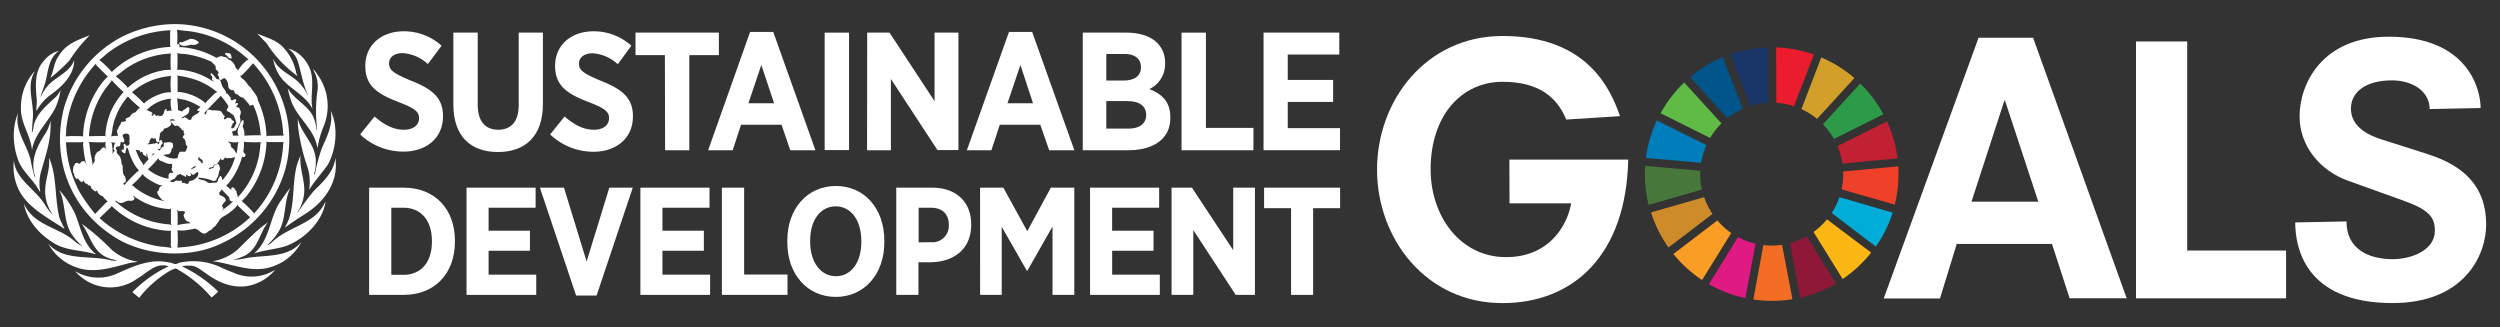
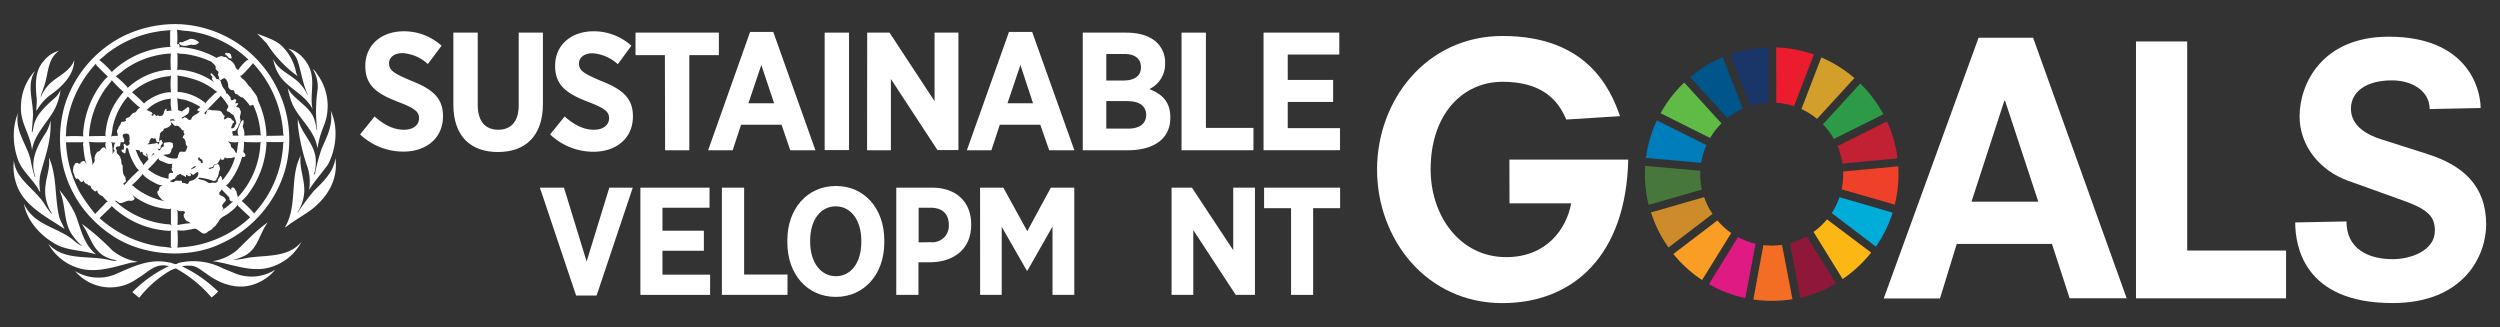
<svg xmlns="http://www.w3.org/2000/svg" id="Layer_1" data-name="Layer 1" width="596" height="78" viewBox="0 0 596 78">
  <rect x="0" y="0" width="596" height="78" fill="#333333" stroke="none" />
  <defs>
    <style>.cls-1{fill:#fff;}.cls-2{fill:#5fba46;}.cls-3{fill:#d19f2a;}.cls-4{fill:#c22033;}.cls-5{fill:#2d9a47;}.cls-6{fill:#48773c;}.cls-7{fill:#fdb714;}.cls-8{fill:#ef412a;}.cls-9{fill:#f99d25;}.cls-10{fill:#007dbb;}.cls-11{fill:#8f1838;}.cls-12{fill:#00add8;}.cls-13{fill:#f36e24;}.cls-14{fill:#ea1c2d;}.cls-15{fill:#e01a83;}.cls-16{fill:#1a3668;}.cls-17{fill:#cd8b2a;}.cls-18{fill:#00558a;}</style>
  </defs>
  <title>Artboard 7 copyUNsdgs</title>
  <path class="cls-1" d="M66.17,21.28A27,27,0,0,1,68,40.4,27.78,27.78,0,0,1,52.85,58c-8,3.93-19.42,3-26.58-2.18-9.94-6.82-14-18.56-11-30.15a27.7,27.7,0,0,1,14-17A28.64,28.64,0,0,1,41.66,5.74,27.33,27.33,0,0,1,66.17,21.28ZM42.2,7.07a18.78,18.78,0,0,1,0,3.76.59.59,0,0,1,.13-.33c.19-.11.35.06.43.19s.1.52-.07.63c.17,0,.25-.1.4-.1a20.25,20.25,0,0,1,8.58,2.61v-.06c.53-.26,1.21-.6,1.76-.14.65-.24.77.56,1.3.65a2.89,2.89,0,0,1,1.45,1.84c.12.25.5.42.55.68a10.61,10.61,0,0,1,2.06-2.38l.46-.19A25.38,25.38,0,0,0,44.85,7.4,20.85,20.85,0,0,1,42.2,7.07Zm-1.52.14A26.5,26.5,0,0,0,26,12.39c-.83.57-1.57,1.44-2.41,1.93h.12a22.9,22.9,0,0,1,3,2.9l.07-.19a21.61,21.61,0,0,1,13.9-5.85l-.12-.33,0-3.26Zm4.67,2.05-2,.85c-.17-.07-.48-.15-.59.06s0,.17,0,.24c.72.92,2,.4,2.87.23a1.73,1.73,0,0,0,1.77-.47v-.09A2.76,2.76,0,0,0,45.35,9.26Zm-3.17,3.36.13.26c0,1.27.06,2.61-.07,3.8a4.37,4.37,0,0,1,1.57.05,16,16,0,0,1,7.32,2.94,1.94,1.94,0,0,1-.63-1,.14.14,0,0,1,.16-.05c0-.43-.42-.64-.49-1a.28.28,0,0,1,.3-.13,8.72,8.72,0,0,1,1.2,1.41c.3-.13.55.06.76.23.4.23.15.73.45,1,.06.81,1,1.26,1,2.06,0,.19.25,0,.33.13l.81,1c-.15.19,0,.42.14.56.37.16.57-.3.94-.23.53.3-.08.65,0,1,.21,0,.46-.17.63,0s-.25.49-.37.68.24.23.46.3.4.28.33.49c.68.7-.21,1.47.12,2.21a1.3,1.3,0,0,1-.35,1.34c0,.6-.53,1-.75,1.47l-.69.13c-.37.37.31.82-.06,1.05l1.52,0-.16-.17a2.23,2.23,0,0,1,.21-1.93,4.2,4.2,0,0,1,.72-1.49c.09,0,.27-.21.35,0a2.68,2.68,0,0,1-.23,1.4,4.19,4.19,0,0,1,.42,2.22c1.35-.09,2.67-.11,4-.1l-.13-.26a19.62,19.62,0,0,0-1.76-7c-.29,0-.49.25-.82.17a.25.25,0,0,1-.16-.28,21.26,21.26,0,0,0-1.5-1.65c-.69.06-1-.74-1.63-.82-.56-.23-.18-1.13-1-.89a1.29,1.29,0,0,1-.86-.91,2.23,2.23,0,0,0-.77-1.93c-.49-.18-.7.48-1.19.37-.27-.14-.15-.49-.23-.72s-.33-.36-.28-.63c.64-.84-.78-.83-.47-1.66-.08-.6-.69-.83-1-1.3a22,22,0,0,0-6.6-1.9A4.32,4.32,0,0,1,42.18,12.62Zm12.31,0c-.29.27-.53-.24-.79.07a.52.52,0,0,0,.09.39c.57.21.64,1,1.38.85.22-.25-.14-.51-.07-.82A.81.81,0,0,0,54.49,12.65ZM30.07,16.31c-.85.59-1.62,1.35-2.49,1.86a23.35,23.35,0,0,1,2.75,2.55l.09.26a16.33,16.33,0,0,1,8.16-4.14,7.15,7.15,0,0,1,2.15-.16,27,27,0,0,1,0-3.92A20.88,20.88,0,0,0,30.07,16.31ZM60.3,15.07A30.47,30.47,0,0,1,57.59,18l-.46.1c.28.07.36.41.56.61,1,.53,1.25,1.59,2.12,2.19.49,1,1.62,1.81,1.66,3a21.63,21.63,0,0,1,2.06,8.45l-.1.16a.53.53,0,0,0,.32-.12l3.92-.07c-.26-.38-.15-.94-.22-1.4A26.89,26.89,0,0,0,60.3,15.07Zm-37.42.1a26.77,26.77,0,0,0-7,14.85c-.15.82-.06,1.66-.22,2.49a29.44,29.44,0,0,1,4.2,0L19.81,32a22.19,22.19,0,0,1,4.08-11.66,11.37,11.37,0,0,1,1.82-2.08c-.88-.83-1.81-1.79-2.73-2.71ZM40.77,18l-.23.14A15.8,15.8,0,0,0,31.47,22a36.92,36.92,0,0,1,2.9,2.7l.2-.29a12.37,12.37,0,0,1,4.15-2.15A6.2,6.2,0,0,1,40.77,22,17.92,17.92,0,0,1,40.77,18Zm1.43,0,.14.3,0,3.68.35-.06a11.88,11.88,0,0,1,6.11,2.49l.1.28c.61-.86,1.54-1.59,2.26-2.41l.68-.39-.33-.14A16,16,0,0,0,46.58,19,23.8,23.8,0,0,0,42.2,18Zm-15.6,1,0,.26L25.1,21.18a21.69,21.69,0,0,0-3.89,11.29l3.73-.06.35.13c-.15-.09-.11-.26-.16-.39a16.4,16.4,0,0,1,4.34-10.22A26.82,26.82,0,0,1,26.6,19.06Zm26,3.78-.06.16c-1.26,1.31-2.63,2.66-3.83,4a.93.93,0,0,0,.37.39c0-.32.23-.61.26-.95.33-.45.81-.16,1.24-.07a9.06,9.06,0,0,1,1.93.14c.49.25.53.87,1,1.12a.37.37,0,0,1-.14.51c.14,1,.63-.27,1.14,0,.22.08.49.05.66.28.08.42.6.34.62.75,0,.2-.25.26-.39.37.12.41-.42.66-.23,1.1.79.15.81-.76,1.18-1.17a7.19,7.19,0,0,0-.76-2.06c-.45-.09-.72-.62-1.17-.72-.87-.34.13-.88,0-1.4A16.9,16.9,0,0,0,52.62,22.84ZM30.49,23a16,16,0,0,0-3.66,7.53,12.11,12.11,0,0,1-.33,2,3.48,3.48,0,0,1,1.7-.07c-.31-.16-.05-.55-.23-.77s-.09-.76.23-1c0-.56.56-.85.62-1.35s.8-.19,1.11-.49c.2-.11,0-.3,0-.45.27-.36.69-.35,1-.56a3,3,0,0,1,.91-.95c.82,0,.83-1.11,1.61-1.14A32,32,0,0,1,30.49,23Zm11.75.45a24.35,24.35,0,0,1,.19,2.81l1,.33c.29-.48.91-.57,1.19-1,.17-.15.38,0,.51.16A2.7,2.7,0,0,1,45,26.8c-.37.73-1.24.83-1.73,1.36.32.18.49-.15.75-.22a1.65,1.65,0,0,1,.91.61c.25.11.48,0,.7-.12.15-1.13,1.56-1,2-2l-.26.09c-.1-.15-.38-.08-.36-.33a3.09,3.09,0,0,1,.81-.65,14.11,14.11,0,0,0-3.87-1.77A12.51,12.51,0,0,1,42.24,23.43Zm-7.32,2.84h.3c.33.33.86.26,1.11.69.12.25-.24.22-.22.42s.16.07.22.17c.25.09.2-.15.29-.26.34-.34.4.33.73.33a.5.5,0,0,1,.72.09c.21-.19.68,0,.74-.37.43-.44.2-1.14.82-1.42.22.12,0,.32.07.51.42.18.9-.35,1.24.07a8.6,8.6,0,0,1-.21-3A9.32,9.32,0,0,0,34.92,26.27Zm6.6,2.26c-.22-.25-.69-.1-1,0,.27.27.17.76.33,1.1a2.59,2.59,0,0,1-1.73,1c-.18.22-.13.69-.56.65-.13.3-.6.48-.42.91a8.14,8.14,0,0,0-.23,1.57c-.8.5-.57-.67-1-.91l-.14.23c-.16,0-.27-.06-.38-.16A.42.42,0,0,0,36,33c-.18.3-.45.55-.38,1-.08.24-.49.16-.44.42a9.16,9.16,0,0,0,1.38-.19c.31.08.57-.15.88-.17a.3.3,0,0,1,.19.33h.11a.55.55,0,0,0,.22-.65c0-.29.34-.29.53-.37.17.08.07.26.09.39.62.24-.15.68-.23,1s0,.84-.51.76a.19.19,0,0,1-.14-.23h-.07a.69.69,0,0,0,.37.61c.38-.31.39-.84.94-.91.28-.3-.13-.76.3-1,.7,0,1.47-.32,2,.25,0,.25-.13.36.07.56a2.6,2.6,0,0,1-.49.91.46.46,0,0,1-.13.52c-.19.83-1.15.44-1.7.72a4.32,4.32,0,0,0,3,.82c.59,0,.33-.75.63-1.08.19-.95,1.06-.3,1.59-.56a3.74,3.74,0,0,0,.46-1.26.92.92,0,0,1-.37-1c-.23-.31-.2-.89-.7-.94a.27.27,0,0,1,.05-.33c0-.3.29-.39.37-.62-.31-.21-.23-.66-.2-.91-.54.15-.59-.55-1-.7-.1-.31-.44-.36-.71-.42-.65.31-.76-.49-1.25-.68-.06-.15-.17-.37,0-.49s.57,0,.85,0ZM29.7,31.89c-1.1.35.18,1.18-.1,1.86-.15.4-.55,0-.84.19l-.11.72c-.16.43-.69.11-.94.4s0,.56.17.77c-.38.87.85,1.15.84,1.94.38.48,0,1.19.49,1.63.12.88-.12,2.08.65,2.77L30,43c.16.58-.7.43-.59.95.17-.08.21.14.22.19v0a35.6,35.6,0,0,1,3.5-3.56l-.52-.52a13.55,13.55,0,0,1-2.09-4.67l-.4-.2c0,.44-.22.78-.19,1.21l-.14.16c-.28,0-.46-.24-.7-.39-.06-.15-.21-.39,0-.52a.45.45,0,0,1,.33.1c.12-.15.07-.37.14-.56s-.25-.63,0-.91c.25,0,.45.28.55.46.26.08.47-.13.68-.23,0-.23.33-.54,0-.68a3.25,3.25,0,0,0,0-1.61C30.57,31.77,30.07,31.85,29.7,31.89Zm25.47.46c-.11.06-.26,0-.4,0A.91.91,0,0,1,55.17,32.35Zm-.85,1.33.43.43c.42.28.13.89.58,1.14s.72.88,1,1.35a1.33,1.33,0,0,0,.13-.4c.19-.75.16-1.59.39-2.33A5.56,5.56,0,0,1,54.32,33.68Zm9.31.19-.23-.16.13.37a21.81,21.81,0,0,1-4.31,12.08,9,9,0,0,1-1.6,1.75,30.5,30.5,0,0,1,3,3l.11-.2a26.21,26.21,0,0,0,6.79-16.61l.16-.33-.2.1Zm-5.46-.09A13.42,13.42,0,0,1,58,36.23l.45.49a.49.49,0,0,1-.09.62.53.53,0,0,1-.63,0,17.75,17.75,0,0,1-2.38,5.2c-.45.57-.88,1.36-1.47,1.66l1.24,1.09c.07-.07,0-.18,0-.27s.08-.36.29-.33c.59,0,.61.62,1,1-.07.52.38.93.23,1.4a20.15,20.15,0,0,0,5.45-13l.2-.22c-1.23.12-2.52,0-3.79,0Zm-31.74,0,.21.33a10.77,10.77,0,0,1,.19,2.66c.15-.26.19-.61.52-.77,0-.25-.33-.31-.29-.56.26-.5,0-1.32.68-1.54A1.57,1.57,0,0,1,26.43,33.82Zm-6.55,0-.37.14-3.78,0a27.75,27.75,0,0,0,3.33,12A45.87,45.87,0,0,0,22.68,51l2.71-2.81.32-.13a8.26,8.26,0,0,1-1.26-1.31,1.84,1.84,0,0,1-1.14-.87c-.14-.15,0-.42-.17-.53l-.16.2c-.48.24-.65-.25-1-.46s-.22-1-.79-.88c-.22,0-.29-.26-.42-.4-.53.06-.67-.53-.95-.81-.06.12,0,.28-.17.36-.54.13-.73-.54-1.1-.81-.09,0-.16.15-.3.12a1.61,1.61,0,0,1-.56-1.14c-.44-.51-.24-1.31-.16-1.92.08-.16.31-.26.27-.46.12-.29.42-.32.71-.33a.62.62,0,0,1,.27.26c.18-.11.57,0,.42-.38a1.85,1.85,0,0,1,.89-.33,5.26,5.26,0,0,0,.61.84l-.19-.29a20.79,20.79,0,0,1-.65-4.14c0-.08-.18-.12-.07-.2l0,0A3.61,3.61,0,0,1,19.88,33.87Zm5.32,0-.3.14a33.85,33.85,0,0,1-3.79-.09l.17.23.3,2.5a19.28,19.28,0,0,1,.51,2.84c.15-.2.06-.61.43-.65-.15-.3.28-.56,0-.82a2.7,2.7,0,0,1,.77-1.79c.7,0,.75-.94,1.44-1,.36,0,.58.46.73.62A2.56,2.56,0,0,1,25.2,33.87Zm7,1.68c.38.71.58,1.51,1,2.22.24.62.79,1.11,1,1.72a9.44,9.44,0,0,1,1.15-1.33.74.74,0,0,0-.13-.53c-.12-.29,0-.69-.23-.94-.35.12.12.48,0,.68a.21.21,0,0,1-.32-.16A.91.91,0,0,1,34,36.6c.25-.17-.07-.24-.14-.37s-.15-.06-.26.07a.33.33,0,0,1-.2,0C33.39,35.49,32.52,36,32.19,35.55Zm4.27,1.07a2,2,0,0,1-.56.89l0,0c.33-.23.56-.65,1-.68Zm10.75,1.12a1,1,0,0,0,.22.65c.53-.08.3.65.79.59.27-.09,0-.32.09-.49-.08-.41-.48-.45-.75-.7a.31.31,0,0,1,.07-.22C47.43,37.47,47.33,37.59,47.21,37.74Zm7.7,0c-.4,0-.87.2-1.21-.07-.12-.11-.21,0-.19.16-.14.2-.27.46-.59.37s-.24-.37-.32-.56a1.42,1.42,0,0,1-.07.42,5,5,0,0,0-.59.91c-.28.32-.74.21-1,.47-.06.65-.78.51-1.19.72,0,.08.07.09.11.16a.55.55,0,0,0,.59-.14c.57.15.45-.57.77-.81.29,0,.56-.29.86-.1a1.9,1.9,0,0,1,.32,1.38c-.32.32-.16.85-.39,1.23.05.45-.49.66-.42,1.11a1,1,0,0,1-.75.23,12.68,12.68,0,0,0-3.4-.78.23.23,0,0,0-.16.26c.49.26,1.08.27,1.6.49s.78.69,1.36.52,1.31.16,1.63-.36c0-.5.39-.87.6-1.3l.17,0c.27.28.25.7.38,1,.38-.41.68-.86,1-1.28a12.2,12.2,0,0,0,2-4.21A4.3,4.3,0,0,0,54.91,37.77Zm-17.14,0a21.09,21.09,0,0,1-2.52,2.7,10.34,10.34,0,0,0,4.9,2.26c.09-.37-.06-.83.13-1.14s.51-.29.78-.23a.23.23,0,0,0,.16-.36c-.39-.08-.21-.51-.35-.76,0-.13.24-.11.19-.28-.27-.22.14-.47-.1-.7.1-.07.17-.22.3-.22-.85.45-1.78-.09-2.54-.43C38.37,38.4,37.85,38.2,37.77,37.77Zm7.9,2.38c0,.1-.19.3,0,.36.33-.34,1-.32,1-.81C46.24,39.63,46,39.89,45.67,40.15Zm1.54,1c-.42,0-.64.32-1,.58s-.57-.41-.89-.26c0,.07.08.1.14.13a.3.3,0,0,1,0,.39c-.46.42-.68-.2-1.12-.16V42c0,.1,0,.24-.16.19-.27-.45-.83-.29-1.1-.68-.18-.09-.34,0-.47.14s-.53,0-.42.32c-.34.13-.38.49-.62.71-.42-.07-.61.41-1,.39,0,.09,0,.22.12.24a1.48,1.48,0,0,0,.79.09c.41-.65,1.09-.11,1.66-.35.36.07.11.45.37.58.56-.17,1,.48,1.43.07,0-.64.69-.58,1.09-.75.61-.36,1.3-.85,1.23-1.67Zm-13.13.38a19.21,19.21,0,0,1-2.71,2.77c.42,0,.66.49,1,.7a17,17,0,0,0,6.95,3.1l-.65-.3c-.49-.56-1.18-1.21-1.21-2,.49-.16.43-.7.6-1.07A2.63,2.63,0,0,1,39.49,44c-1.37.57-2.57-.45-3.71-1C35.2,42.55,34.43,42.2,34.08,41.55ZM53,45.34l-.1-.26a2.18,2.18,0,0,1-.61.78c0,.22-.07.54.19.69.54.18,1.25.53,1.37,1.17-.21.6-1.36,1.15-.65,1.8.23.33-.33.45-.23.72l.19-.26a19.34,19.34,0,0,0,2.42-2h.1c-.17-.06-.37.1-.56,0-.38-.17-.45-.51-.45-.91Zm-21.88.52-.05-.1.05.17Zm.44.58a.57.57,0,0,1-.33-.42Zm.09.11c.08.33.52.53.4.94a1.17,1.17,0,0,1-1.09.37c-.78-.12-1.35.46-2.08.54s-.9-.61-1.51-.54a21.41,21.41,0,0,0,13.17,5.65l.38.25-.17-.46V49.71l-.32.14A15.8,15.8,0,0,1,31.63,46.55ZM56.77,49.1l-.07-.33a7.26,7.26,0,0,1-1.86,1.8c-.88.88-2.32,1.07-2.77,2.35-.48.44-.64,1.12-1.31,1.36-.24.65-.94.61-1.33,1.09-1.15,1-1.88-.65-2.92-.86l-2.08.37a6.57,6.57,0,0,1-2.12,0,30.43,30.43,0,0,1,0,4.27l.26-.16a26.47,26.47,0,0,0,17.07-7.19Zm-30.2,0,0,.16L23.73,52a27.49,27.49,0,0,0,14.5,6.78,24.45,24.45,0,0,1,2.71.33l-.21-.33V55.14l.14-.21-.42.11A21.43,21.43,0,0,1,26.57,49.06ZM42.11,50l.2.3a26.91,26.91,0,0,1,0,3.36,20.28,20.28,0,0,1,3.27-.46,1.17,1.17,0,0,1-.6-.36c-.64,0-.94-.7-1.14-1.21s.14-.66.29-1c-.27-.56-1.11-.15-1.6-.35C42.39,50.2,42.3,50,42.11,50Z" />
  <path class="cls-1" d="M67.13,10.9a12.06,12.06,0,0,1,3.48,6.49l.33.76a28.65,28.65,0,0,1-7.38-7.84L61.3,8C63.29,8.87,65.43,9.37,67.13,10.9Z" />
-   <path class="cls-1" d="M16.54,14.45A44.49,44.49,0,0,1,12,18.6c.82-1.69.84-3.7,2-5.26,1.65-2.87,4.69-3.87,7.41-4.93A33.67,33.67,0,0,0,16.54,14.45Z" />
  <path class="cls-1" d="M74.2,17.45c.64,2.86-.29,5.65.3,8.53l0,0c-1.55-3.06-4.85-4.5-7.13-7A9.73,9.73,0,0,1,65.13,14c1.3,3.14,4.81,3.83,6.83,6.47a8.7,8.7,0,0,1,1.33,2.15l.07-.07C72.2,20,71.81,17.25,71,14.61a6.13,6.13,0,0,0-2.28-3C71.36,12.16,73.66,14.92,74.2,17.45Z" />
  <path class="cls-1" d="M14.07,12.11C11.37,14,11.55,17.28,10.69,20c-.27,1-.74,2-1,3l.07.06A9.46,9.46,0,0,1,12,19.83c1.92-1.76,4.75-2.87,5.69-5.48,0,3.63-3.08,6.49-6,8.53a12.26,12.26,0,0,0-3,3.59c-.07-.91.13-1.83.07-2.81-.32-3.17-.55-6.79,1.7-9.15A6.69,6.69,0,0,1,14.07,12.11Z" />
  <path class="cls-1" d="M75.9,18.08a12.75,12.75,0,0,1,1.19,12.2,21.21,21.21,0,0,0-1.38,5c-.12-.3-.15-.71-.26-1C74.5,30.61,71,28,69.6,24.54a18.32,18.32,0,0,1-1-3.52c1.53,2.81,5.28,4.27,6.3,7.37A13.68,13.68,0,0,1,75.51,31s.11,0,.11-.09a35.39,35.39,0,0,1,.12-9.7,8,8,0,0,0-1.15-4.7C75.21,16.87,75.48,17.55,75.9,18.08Z" />
  <path class="cls-1" d="M8.31,17.06C6.25,20.2,8,24.16,7.86,27.74L7.59,31.4s0,.13.14.09A12.74,12.74,0,0,0,8,30.23c.49-2.95,3.05-5.05,5.29-7.09a5.52,5.52,0,0,0,1.14-1.7,14.9,14.9,0,0,1-1.25,4.31c-1.74,3.4-5,6.19-5.55,10.08C7.31,32.11,4.76,29.32,5,25.36a12.57,12.57,0,0,1,3.13-8.23S8.25,17.05,8.31,17.06Z" />
  <path class="cls-1" d="M78.16,39.26c-1.43,2-3.16,3.92-4.48,6a11.55,11.55,0,0,0-.3-5.2A45.48,45.48,0,0,1,71,29.67l0-1.4c.83,3.74,4.51,6.31,4.28,10.5a9,9,0,0,1-.43,2.78l.07.07.17-.19a40.22,40.22,0,0,1,1.66-6.14c1.21-2.76,2.7-5.55,2.09-8.88C80.72,30.34,80.16,35.59,78.16,39.26Z" />
  <path class="cls-1" d="M7.27,38a35.46,35.46,0,0,0,1,4.15c.06,0,.1,0,.14-.07-1.4-3.92.61-7.55,2.64-10.61a10.52,10.52,0,0,0,1-2.71,22.67,22.67,0,0,1-.49,5.64c-.49,2.34-1.23,4.56-1.86,6.83a10.53,10.53,0,0,0-.1,4.51l-.2-.17C8,42.8,5,40.66,4.16,37.67a16.66,16.66,0,0,1-.7-7.74,14.23,14.23,0,0,1,.84-3C3.47,31.21,6.33,34.27,7.27,38Z" />
  <path class="cls-1" d="M72.54,45.7a9.72,9.72,0,0,1-1.66,4.94H71a62.38,62.38,0,0,1,3.85-5.17c2.37-2.29,4.78-4.63,5.09-7.8.81,5.29-2.16,9.93-6.55,12.92-1.81,1.19-3.65,2.29-5.39,3.64v-.17c2.66-4.43,1.36-10.51,3-15.38L71.66,37C71.32,40.08,72.64,42.65,72.54,45.7Z" />
  <path class="cls-1" d="M14.12,51.71c.29,1,.87,1.9,1.25,2.87C11.32,51.82,5.8,49.19,4,44.13a12.63,12.63,0,0,1-.68-5.9c.33,4.5,5.17,6.88,7.41,10.61a12.41,12.41,0,0,0,1.71,2.24c-.11-.47-.56-.88-.73-1.37a9.77,9.77,0,0,1-.88-5.32c.22-2.3,1.18-4.43.82-6.86C13.62,41.79,13,47.1,14.12,51.71Z" />
-   <path class="cls-1" d="M66.5,55.07a13.33,13.33,0,0,1-2.78,3.33c.36,0,.67-.32,1-.53,2.93-2.91,6.74-3.72,9.89-6.09a9.45,9.45,0,0,0,3-3.76c-.59,4.83-5.4,9.36-9.93,10.8-2.34.63-4.84.83-7.11,1.61,3.85-3.31,3.63-8.42,6.2-12.31.82-1.1,1.5-2.26,2.45-3.31C67.62,48,68.3,52,66.5,55.07Z" />
  <path class="cls-1" d="M17.92,51c1.36,3.35,1.88,7.13,5,9.66-3.4-1.12-7.39-.8-10.38-2.9-3.28-2-6.21-5.43-6.82-9.18C8,53.68,13.66,54.1,17.46,57.22a9.43,9.43,0,0,0,2.21,1.51l0,0A13.35,13.35,0,0,1,17.22,56c-2.21-3.09-1.44-7.41-3.1-10.73A24.86,24.86,0,0,1,17.92,51Z" />
  <path class="cls-1" d="M58.27,61a22.21,22.21,0,0,1-2.73,1,29,29,0,0,0,3.55-.54c4.49-.7,9.63,0,12.77-3.8a12.07,12.07,0,0,1-6.76,5.83c-4.59,1.73-9.2-.39-13.59-1.1l-.85-.11v0a12.23,12.23,0,0,0,5.81-2.61c2.47-2.37,4.66-4.8,7.39-6.66C61.83,55.57,61.62,59.27,58.27,61Z" />
  <path class="cls-1" d="M26.8,59.71a12.72,12.72,0,0,0,6,2.68c-.53.19-1.22.14-1.79.29-4,1-8.37,2.57-12.57,1.14a12.21,12.21,0,0,1-6.93-5.72c3.62,4.13,9.54,2.75,14.37,3.83a7.18,7.18,0,0,0,2,.26c-.57-.37-1.37-.33-2-.66-3.78-1.33-4.34-5.43-6.39-8.19A57.93,57.93,0,0,1,26.8,59.71Z" />
  <path class="cls-1" d="M56.35,65.29a10.48,10.48,0,0,0,9.27-1,11,11,0,0,1-4.9,3.43c-4.08,1.52-8.34-.07-11.53-2.49-1.29-.82-2.43-2-4.1-1.89a5.5,5.5,0,0,0-1.7.16,31.59,31.59,0,0,1,8.61,6,12.57,12.57,0,0,1-1.57,1.42A30.41,30.41,0,0,0,41.94,64a5.49,5.49,0,0,0-1.75.75,26.2,26.2,0,0,0-7,6.24l-1.64-1.34a30,30,0,0,1,8.66-6.17c-3.11-1-5.13,1.62-7.49,2.94a10.95,10.95,0,0,1-14.81-1.79,10.66,10.66,0,0,0,9.47.81c4-1.72,8.12-3.91,12.92-2.87.75,0,1.48.76,2.19.13A15.33,15.33,0,0,1,53.18,64Z" />
-   <path class="cls-1" d="M88,44.74h8.25c7.42,0,12.2,5.11,12.2,12.6v.33c0,7.48-4.78,12.63-12.2,12.63H88Zm5.29,4.78v16h2.92c4,0,6.76-2.81,6.76-7.89v-.18c0-5.08-2.74-7.93-6.76-7.93Z" />
-   <path class="cls-1" d="M111.22,44.74h16.47v4.78H116.48V55h9.86v4.78h-9.86v5.7h11.36V70.3H111.22Z" />
  <path class="cls-1" d="M128.71,44.74h5.74l5.4,17.6,5.41-17.6h5.59l-8.62,25.71h-4.89Z" />
  <path class="cls-1" d="M152.67,44.74h16.48v4.78H157.93V55h9.87v4.78h-9.87v5.7h11.36V70.3H152.67Z" />
  <path class="cls-1" d="M172.1,44.74h5.3V65.45h10.34V70.3H172.1Z" />
  <path class="cls-1" d="M187.7,57.78v-.44c0-7.67,4.82-13,11.58-13s11.54,5.33,11.54,13v.44c0,7.64-4.82,13-11.58,13S187.7,65.41,187.7,57.78Zm17.64-.11v-.26c0-5-2.55-8.22-6.1-8.22s-6.1,3.14-6.1,8.18v.26c0,5,2.6,8.22,6.14,8.22S205.34,62.71,205.34,57.67Z" />
  <path class="cls-1" d="M213.67,44.74h8.51c5.73,0,9.35,3.32,9.35,8.76v.08c0,5.88-4.2,8.83-9.57,8.94h-3V70.3h-5.29Zm8.25,13a3.91,3.91,0,0,0,4.28-4.09v0c0-2.67-1.54-4.13-4.35-4.13H219v8.26Z" />
  <path class="cls-1" d="M233.65,44.74h5.55l5.7,10.37,5.62-10.37h5.59V70.3h-5.19V54l-6,10.55h-.11l-6-10.48V70.3h-5.15Z" />
-   <path class="cls-1" d="M259.87,44.74h16.47v4.78H265.13V55H275v4.78h-9.86v5.7h11.36V70.3H259.87Z" />
  <path class="cls-1" d="M279.3,44.74h4.86L294,59.64V44.74h5.18V70.3H294.6L284.48,54.85V70.3H279.3Z" />
  <path class="cls-1" d="M307.79,49.63h-6.43V44.74h18.12v4.89h-6.43V70.3h-5.26Z" />
  <path class="cls-1" d="M85.85,32.05l3.45-4.28c1.88,1.64,4.16,3.16,7,3.16,2.24,0,3.6-1.12,3.6-2.76v0c0-1.41-.8-2.29-4.81-3.81-5-1.92-8-3.8-8-8.61v-.08c0-4.89,3.77-8.21,9.18-8.21a13.34,13.34,0,0,1,9,3.44L102,15.27a9.81,9.81,0,0,0-6-2.61c-2,0-3.25,1-3.25,2.45v0c0,1.6,1,2.36,5.33,4.16,4.89,1.93,7.53,4,7.53,8.38v.08c0,5.2-4,8.41-9.41,8.41A15,15,0,0,1,85.85,32.05Z" />
  <path class="cls-1" d="M108.08,24.92V7.78h5.81V25c0,4,1.88,5.93,4.89,5.93s4.88-1.92,4.88-5.81V7.78h5.77v17c0,7.73-4.24,11.46-10.73,11.46S108.08,32.49,108.08,24.92Z" />
  <path class="cls-1" d="M131.15,32.05l3.45-4.28c1.88,1.64,4.16,3.16,7,3.16,2.24,0,3.6-1.12,3.6-2.76v0c0-1.41-.8-2.29-4.8-3.81-5-1.92-8.06-3.8-8.06-8.61v-.08c0-4.89,3.77-8.21,9.18-8.21a13.34,13.34,0,0,1,9,3.44l-3.24,4.41a9.86,9.86,0,0,0-6-2.61c-2,0-3.25,1-3.25,2.45v0c0,1.6,1,2.36,5.33,4.16,4.89,1.93,7.53,4,7.53,8.38v.08c0,5.2-4,8.41-9.41,8.41A15,15,0,0,1,131.15,32.05Z" />
  <path class="cls-1" d="M158.51,13.14h-7V7.78h19.87v5.36h-7.05V35.82h-5.77Z" />
  <path class="cls-1" d="M178.82,7.62h5.53l10.05,28.2h-6l-2.08-6.09h-9.65l-2,6.09h-5.85Zm5.73,17-3.05-9.13-3.08,9.13Z" />
  <path class="cls-1" d="M196.6,7.78h5.81v28H196.6Z" />
  <path class="cls-1" d="M206.74,7.78h5.32L222.8,24.12V7.78h5.69v28h-5l-11.1-16.95v17h-5.68Z" />
  <path class="cls-1" d="M240.54,7.62h5.53l10.06,28.2h-6L248,29.73h-9.65l-2,6.09h-5.85Zm5.73,17-3-9.13-3.09,9.13Z" />
  <path class="cls-1" d="M258.13,7.78h10.41c3.13,0,5.73.84,7.33,2.44A6.5,6.5,0,0,1,277.76,15v.12A6.58,6.58,0,0,1,274,21.24c3,1.16,5,3,5,6.69v.2c0,5-4,7.69-10.14,7.69H258.13ZM272,16c0-2-1.45-3.13-3.93-3.13h-4.33v6.33h4.05c2.56,0,4.21-1,4.21-3.16Zm-3.17,8.09h-5.09v6.57H269c2.61,0,4.25-1.12,4.25-3.29v0C273.23,25.36,271.75,24.12,268.86,24.12Z" />
  <path class="cls-1" d="M281.68,7.78h5.81V30.49h11.33v5.33H281.68Z" />
  <path class="cls-1" d="M301.23,7.78h18.06V13H307v6.05h10.82v5.25H307v6.25h12.46v5.25H301.23Z" />
  <path class="cls-1" d="M359.84,38.05h28.33c-.49,22.78-13.06,34.21-30,34.21-18.21,0-29.88-15.35-29.88-31.84S340,8.58,358.21,8.58c20.17,0,25.72,12.57,28,19.11l-12.82.81c-2.2-5.39-6.61-9-15.18-9-9.63,0-17.15,7.84-17.15,20.9,0,11,6.94,20.9,18,20.9,9.87,0,14.45-7,15.51-12.82h-14.7Z" />
  <path class="cls-1" d="M509.22,9.89h12.21V59.72H545v11.4H509.22Z" />
  <path class="cls-1" d="M579.23,26c0-4.23-4.07-6.84-9-6.84-6.11,0-9.77,2.69-9.77,6.76,0,4.24,4.07,6.27,7.08,7.25l11.24,3.58c8.14,2.61,13.92,7.33,13.92,16.77,0,7.5-5.37,18.73-22.31,18.73-21.25,0-23.21-13.76-23.21-19.22l12.22-.24c0,6.51,5.13,9,11.07,9,4.15,0,10-2,10-6.76,0-3.26-1.39-5-7.41-7.17l-13.36-4.8c-6.75-2.44-11.48-8.38-11.48-15.31,0-7.81,5.38-19,21.25-19,18.9,0,21.91,12.54,21.91,17Z" />
  <path class="cls-2" d="M407.69,32.89a18,18,0,0,1,2.71-3.48l-8.88-9.74A30.61,30.61,0,0,0,395.88,27Z" />
  <path class="cls-3" d="M429.46,26a17.1,17.1,0,0,1,3.73,2.34l8.9-9.73a30.16,30.16,0,0,0-7.89-4.92Z" />
  <path class="cls-4" d="M449.86,28.94l-11.8,5.89A17.08,17.08,0,0,1,439.24,39l13.13-1.24a30.14,30.14,0,0,0-2.51-8.82" />
  <path class="cls-5" d="M437.21,33.12,449,27.24a30.25,30.25,0,0,0-5.51-7.33l-8.91,9.73a16.8,16.8,0,0,1,2.62,3.48" />
  <path class="cls-6" d="M405.35,41.51c0-.27,0-.53,0-.8l-13.13-1.17c-.05.65-.07,1.31-.07,2a30.28,30.28,0,0,0,.89,7.3l12.69-3.64a17,17,0,0,1-.4-3.66" />
  <path class="cls-7" d="M435.56,52.3a17.35,17.35,0,0,1-3.21,3l6.94,11.22a30.56,30.56,0,0,0,6.79-6.3Z" />
  <path class="cls-8" d="M439.42,41.51a16.66,16.66,0,0,1-.39,3.62l12.68,3.65a30.09,30.09,0,0,0,.89-7.27q0-.93-.06-1.86l-13.13,1.24c0,.21,0,.41,0,.62" />
  <path class="cls-9" d="M409.43,52.55l-10.5,8a30.22,30.22,0,0,0,6.85,6.21l6.94-11.21a17.26,17.26,0,0,1-3.29-3" />
  <path class="cls-10" d="M405.56,38.82a17.24,17.24,0,0,1,1.26-4.23L395,28.71a29.9,29.9,0,0,0-2.6,8.93Z" />
  <path class="cls-11" d="M437.67,67.56l-6.92-11.21a17.21,17.21,0,0,1-4,1.64l2.44,13a30,30,0,0,0,8.52-3.4" />
  <path class="cls-12" d="M438.53,47a16.65,16.65,0,0,1-1.85,3.79l10.53,8a30,30,0,0,0,4-8.1Z" />
  <path class="cls-13" d="M424.84,58.37a18,18,0,0,1-2.45.18,18.49,18.49,0,0,1-2-.12L418,71.4a30.8,30.8,0,0,0,4.43.32,30.35,30.35,0,0,0,4.89-.39Z" />
  <path class="cls-14" d="M423.47,24.51a16.78,16.78,0,0,1,4.22.81L432.43,13a29.91,29.91,0,0,0-9-1.7Z" />
  <path class="cls-15" d="M418.52,58.1a16.85,16.85,0,0,1-4.18-1.58l-6.93,11.22a29.91,29.91,0,0,0,8.67,3.32Z" />
  <path class="cls-16" d="M417.27,25.26a16.93,16.93,0,0,1,4.3-.77V11.3A30.23,30.23,0,0,0,412.5,13Z" />
  <path class="cls-17" d="M408.27,51a16.87,16.87,0,0,1-2-4l-12.67,3.64A30.25,30.25,0,0,0,397.77,59Z" />
  <path class="cls-18" d="M411.83,28.15a17,17,0,0,1,3.65-2.22l-4.76-12.29a30,30,0,0,0-7.78,4.76Z" />
  <path class="cls-1" d="M489.19,58.15h-22.7l-4,13H449.08L471.69,9h13L507,71.11H493.4ZM478,24h-.16L470,48.08h15.93Z" />
</svg>